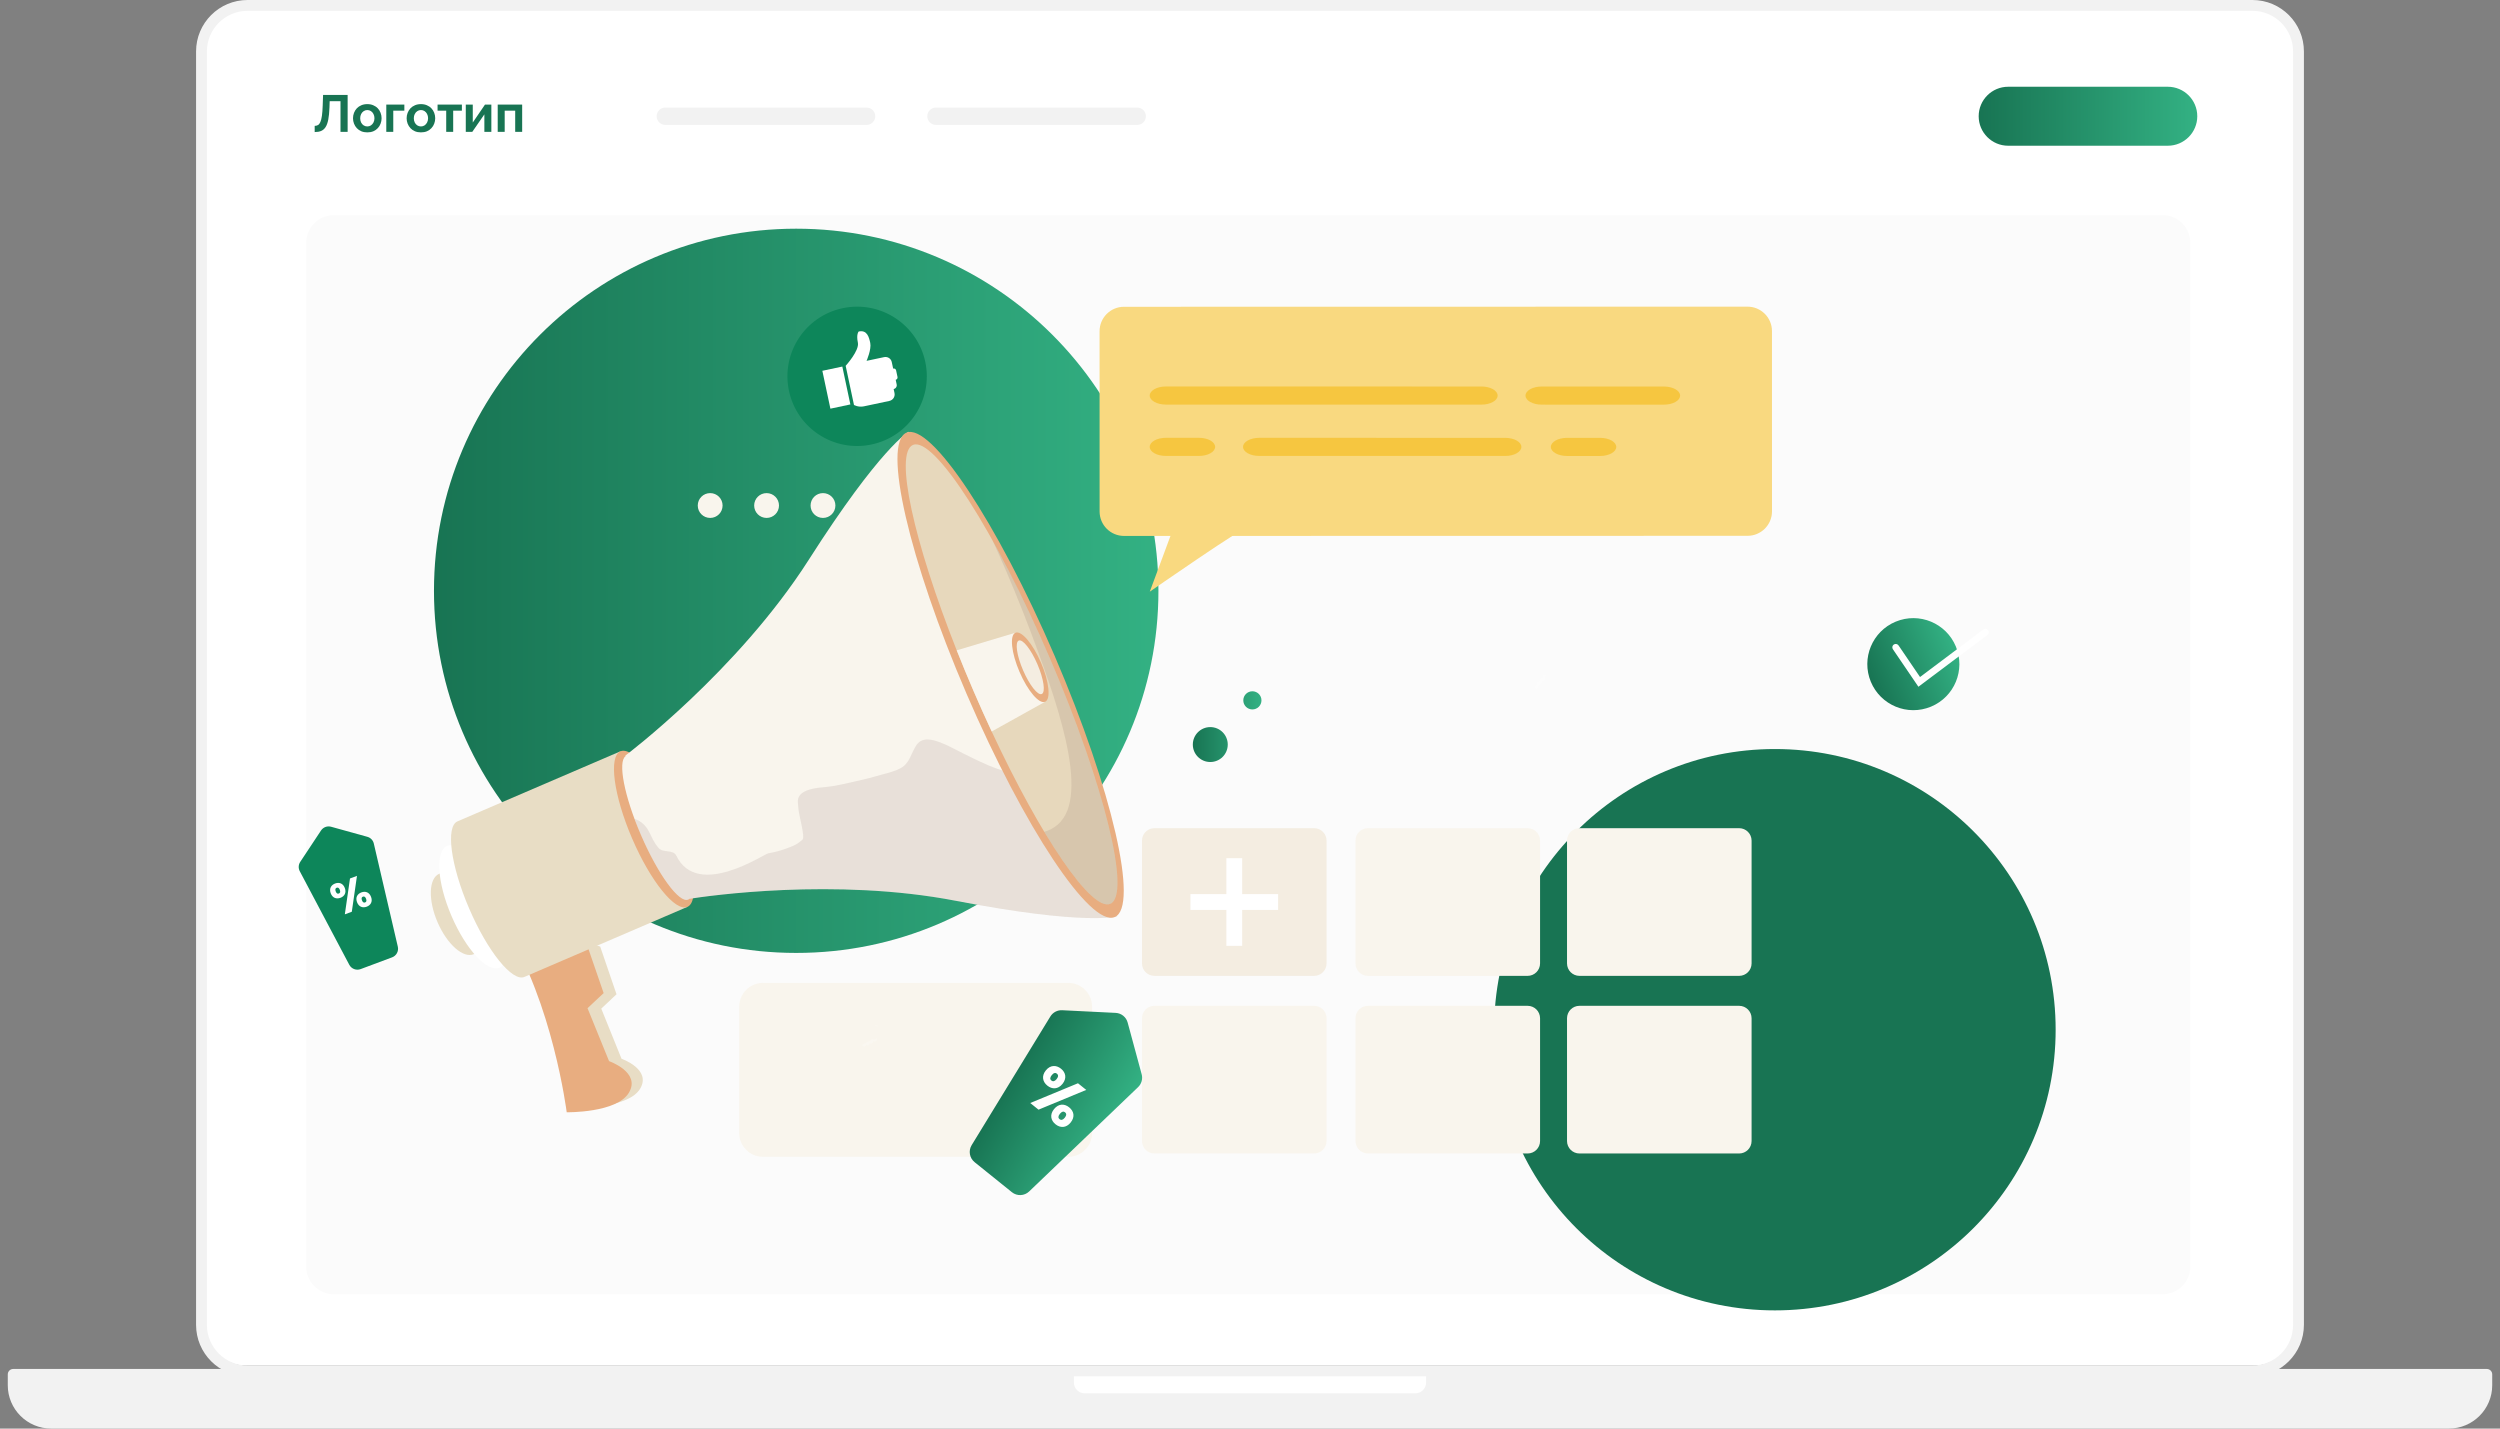
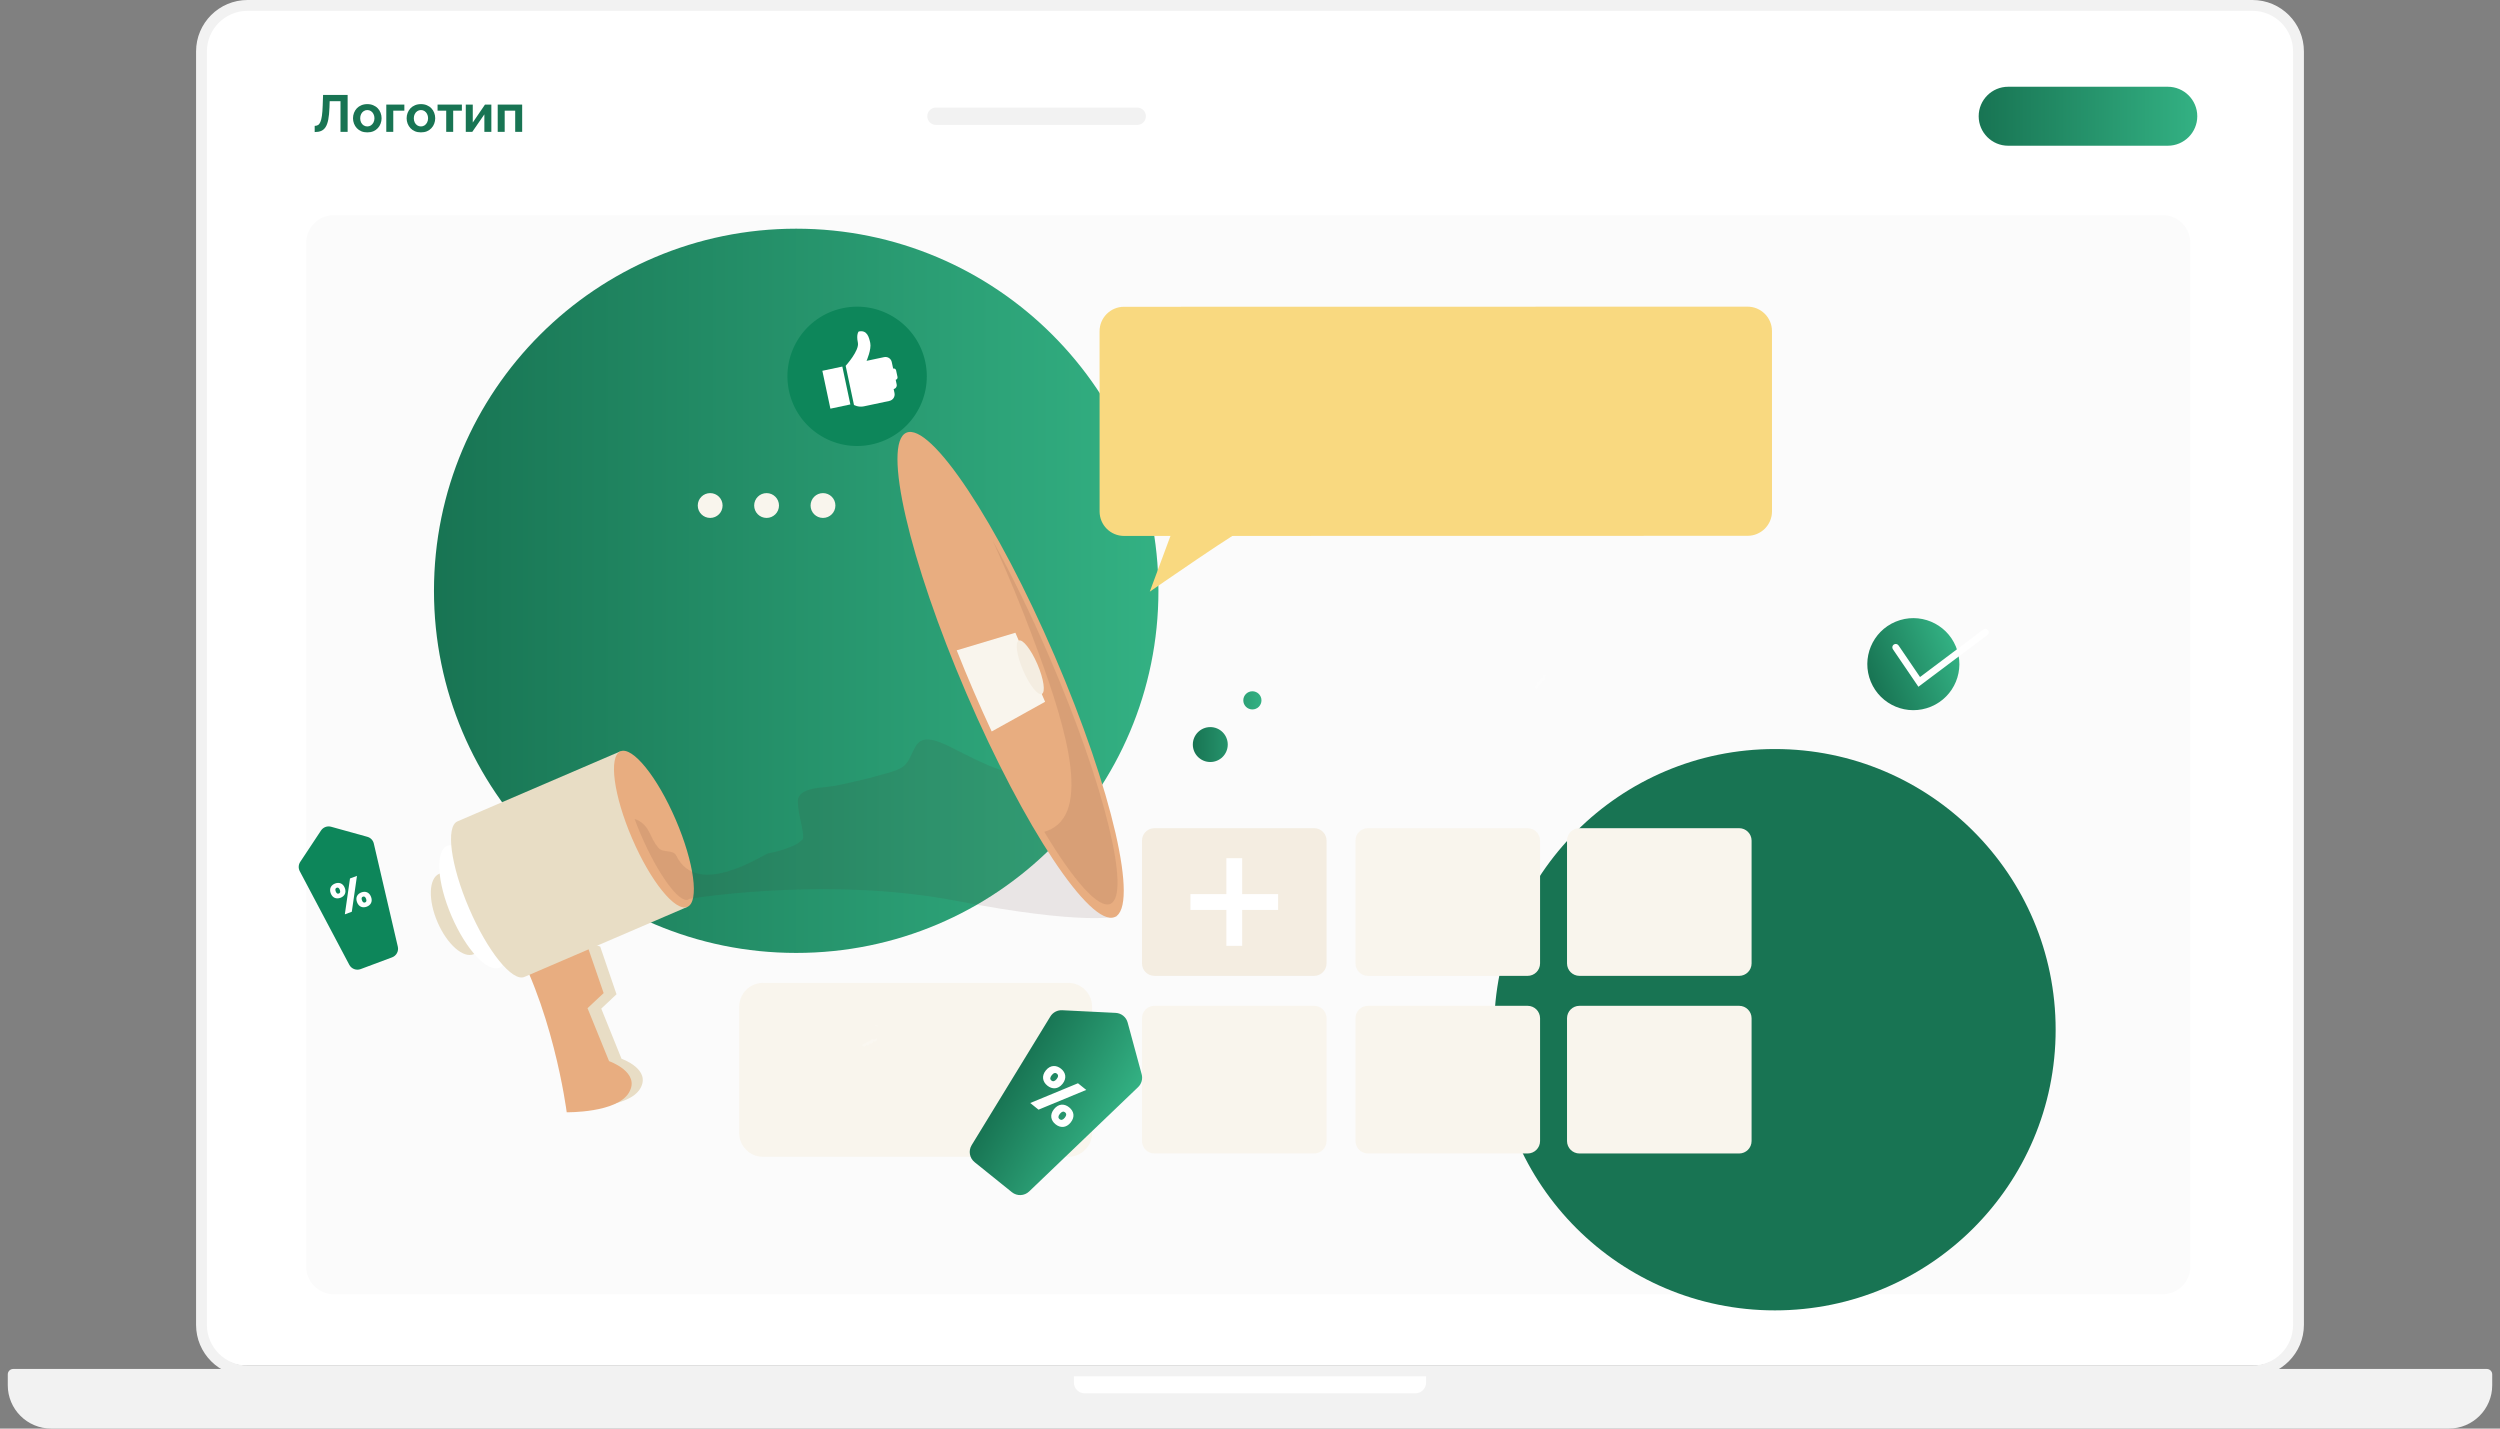
<svg xmlns="http://www.w3.org/2000/svg" width="280" height="160" viewBox="0 0 280 160" fill="none">
  <rect x="0" y="0" width="280" height="160" fill="#808080" stroke="none" />
  <path d="M0.871 153.931C0.871 153.596 1.143 153.324 1.478 153.324H278.522C278.857 153.324 279.129 153.596 279.129 153.931V155.145C279.129 157.827 276.955 160 274.273 160H5.726C3.045 160 0.871 157.827 0.871 155.145V153.931Z" fill="#F2F2F2" />
  <path d="M120.276 153.324H159.724V154.842C159.724 155.512 159.18 156.055 158.51 156.055H121.49C120.819 156.055 120.276 155.512 120.276 154.842V153.324Z" fill="white" />
  <path d="M22.984 5.482C22.984 2.963 25.026 0.922 27.543 0.922H252.457C254.975 0.922 257.016 2.963 257.016 5.482V148.389C257.016 150.908 254.975 152.95 252.457 152.95H27.543C25.026 152.95 22.984 150.908 22.984 148.389V5.482Z" fill="white" />
  <path fill-rule="evenodd" clip-rule="evenodd" d="M27.726 0H252.274C255.458 0 258.039 2.581 258.039 5.765V148.384C258.039 151.568 255.458 154.149 252.274 154.149H27.726C24.542 154.149 21.96 151.568 21.96 148.384V5.765C21.96 2.581 24.542 0 27.726 0ZM27.726 1.214C25.212 1.214 23.174 3.252 23.174 5.765V148.384C23.174 150.898 25.212 152.935 27.726 152.935H252.274C254.788 152.935 256.826 150.898 256.826 148.384V5.765C256.826 3.252 254.788 1.214 252.274 1.214H27.726Z" fill="#F2F2F2" />
  <path d="M38.136 14.768V11.334H36.924L36.901 12.034C36.881 12.582 36.837 13.035 36.767 13.392C36.697 13.75 36.596 14.031 36.464 14.237C36.331 14.44 36.164 14.583 35.962 14.669C35.764 14.75 35.525 14.791 35.245 14.791V14.098C35.389 14.098 35.513 14.066 35.618 14.004C35.723 13.942 35.811 13.829 35.88 13.666C35.954 13.503 36.013 13.272 36.055 12.972C36.098 12.673 36.127 12.287 36.143 11.812L36.184 10.629H38.935V14.768H38.136Z" fill="#187453" />
  <path d="M41.14 14.826C40.892 14.826 40.668 14.785 40.47 14.704C40.272 14.618 40.103 14.502 39.963 14.354C39.827 14.206 39.722 14.037 39.648 13.847C39.574 13.656 39.537 13.456 39.537 13.246C39.537 13.033 39.574 12.831 39.648 12.64C39.722 12.45 39.827 12.281 39.963 12.133C40.103 11.985 40.272 11.871 40.47 11.789C40.668 11.704 40.892 11.661 41.14 11.661C41.389 11.661 41.611 11.704 41.805 11.789C42.003 11.871 42.172 11.985 42.312 12.133C42.452 12.281 42.557 12.45 42.627 12.64C42.701 12.831 42.738 13.033 42.738 13.246C42.738 13.456 42.701 13.656 42.627 13.847C42.557 14.037 42.452 14.206 42.312 14.354C42.176 14.502 42.009 14.618 41.811 14.704C41.612 14.785 41.389 14.826 41.14 14.826ZM40.342 13.246C40.342 13.425 40.377 13.585 40.447 13.724C40.517 13.86 40.612 13.967 40.732 14.045C40.853 14.123 40.989 14.162 41.14 14.162C41.288 14.162 41.422 14.123 41.542 14.045C41.663 13.963 41.758 13.855 41.828 13.719C41.902 13.579 41.939 13.419 41.939 13.241C41.939 13.066 41.902 12.908 41.828 12.768C41.758 12.629 41.663 12.52 41.542 12.442C41.422 12.364 41.288 12.325 41.14 12.325C40.989 12.325 40.853 12.366 40.732 12.448C40.612 12.525 40.517 12.634 40.447 12.774C40.377 12.91 40.342 13.068 40.342 13.246Z" fill="#187453" />
  <path d="M43.265 14.768V11.713H45.288V12.395H44.046V14.768H43.265Z" fill="#187453" />
  <path d="M47.146 14.826C46.898 14.826 46.674 14.785 46.476 14.704C46.278 14.618 46.109 14.502 45.969 14.354C45.833 14.206 45.728 14.037 45.654 13.847C45.58 13.656 45.543 13.456 45.543 13.246C45.543 13.033 45.58 12.831 45.654 12.64C45.728 12.45 45.833 12.281 45.969 12.133C46.109 11.985 46.278 11.871 46.476 11.789C46.674 11.704 46.898 11.661 47.146 11.661C47.395 11.661 47.616 11.704 47.811 11.789C48.009 11.871 48.178 11.985 48.318 12.133C48.458 12.281 48.563 12.45 48.633 12.64C48.706 12.831 48.743 13.033 48.743 13.246C48.743 13.456 48.706 13.656 48.633 13.847C48.563 14.037 48.458 14.206 48.318 14.354C48.182 14.502 48.015 14.618 47.817 14.704C47.618 14.785 47.395 14.826 47.146 14.826ZM46.348 13.246C46.348 13.425 46.383 13.585 46.453 13.724C46.522 13.86 46.618 13.967 46.738 14.045C46.859 14.123 46.995 14.162 47.146 14.162C47.294 14.162 47.428 14.123 47.548 14.045C47.669 13.963 47.764 13.855 47.834 13.719C47.908 13.579 47.945 13.419 47.945 13.241C47.945 13.066 47.908 12.908 47.834 12.768C47.764 12.629 47.669 12.52 47.548 12.442C47.428 12.364 47.294 12.325 47.146 12.325C46.995 12.325 46.859 12.366 46.738 12.448C46.618 12.525 46.522 12.634 46.453 12.774C46.383 12.91 46.348 13.068 46.348 13.246Z" fill="#187453" />
  <path d="M49.976 14.768V12.395H49.008V11.713H51.731V12.395H50.757V14.768H49.976Z" fill="#187453" />
  <path d="M52.168 14.768V11.719H52.95V13.724L54.319 11.713H55.031V14.768H54.249V12.809L52.897 14.768H52.168Z" fill="#187453" />
  <path d="M55.743 14.768V11.713H58.483V14.768H57.702V12.395H56.525V14.768H55.743Z" fill="#187453" />
-   <path d="M73.544 13.019C73.544 12.483 73.979 12.048 74.516 12.048H97.056C97.593 12.048 98.028 12.483 98.028 13.019C98.028 13.556 97.593 13.991 97.056 13.991H74.516C73.979 13.991 73.544 13.556 73.544 13.019Z" fill="#F2F2F2" />
  <path d="M103.857 13.019C103.857 12.483 104.292 12.048 104.829 12.048H127.369C127.906 12.048 128.341 12.483 128.341 13.019C128.341 13.556 127.906 13.991 127.369 13.991H104.829C104.292 13.991 103.857 13.556 103.857 13.019Z" fill="#F2F2F2" />
  <path d="M221.612 13.019C221.612 11.195 223.091 9.716 224.915 9.716H242.792C244.616 9.716 246.095 11.195 246.095 13.019C246.095 14.843 244.616 16.322 242.792 16.322H224.915C223.091 16.322 221.612 14.843 221.612 13.019Z" fill="url(#paint0_linear_1244_5282)" />
  <path d="M34.293 27.204C34.293 25.487 35.685 24.095 37.402 24.095H242.209C243.926 24.095 245.318 25.487 245.318 27.204V141.849C245.318 143.566 243.926 144.958 242.209 144.958H37.402C35.685 144.958 34.293 143.566 34.293 141.849V27.204Z" fill="#FBFBFB" />
  <path d="M89.175 106.728C111.581 106.728 129.745 88.57 129.745 66.171C129.745 43.772 111.581 25.613 89.175 25.613C66.769 25.613 48.605 43.772 48.605 66.171C48.605 88.57 66.769 106.728 89.175 106.728Z" fill="url(#paint1_linear_1244_5282)" />
  <path d="M198.787 146.763C216.153 146.763 230.232 132.689 230.232 115.327C230.232 97.966 216.153 83.892 198.787 83.892C181.42 83.892 167.341 97.966 167.341 115.327C167.341 132.689 181.42 146.763 198.787 146.763Z" fill="#187453" />
  <path d="M171.091 92.756H153.211C152.44 92.756 151.815 93.381 151.815 94.151V107.902C151.815 108.672 152.44 109.297 153.211 109.297H171.091C171.862 109.297 172.487 108.672 172.487 107.902V94.151C172.487 93.381 171.862 92.756 171.091 92.756ZM119.643 110.081H85.461C83.987 110.081 82.793 111.276 82.793 112.749V126.897C82.793 128.37 83.987 129.565 85.461 129.565H119.643C121.116 129.565 122.311 128.37 122.311 126.897V112.749C122.312 111.276 121.117 110.081 119.643 110.081ZM194.782 92.756H176.902C176.131 92.756 175.506 93.381 175.506 94.151V107.902C175.506 108.672 176.131 109.297 176.902 109.297H194.782C195.553 109.297 196.178 108.672 196.178 107.902V94.151C196.178 93.381 195.553 92.756 194.782 92.756Z" fill="#F9F5ED" />
  <path d="M147.179 92.756H129.298C128.528 92.756 127.903 93.381 127.903 94.151V107.902C127.903 108.672 128.528 109.297 129.298 109.297H147.179C147.949 109.297 148.574 108.672 148.574 107.902V94.151C148.574 93.381 147.949 92.756 147.179 92.756Z" fill="#F4EDE1" />
  <path d="M137.354 96.117H139.124V105.935H137.354V96.117Z" fill="white" />
  <path d="M133.328 101.911V100.141H143.148V101.911H133.328Z" fill="white" />
  <path d="M171.091 112.651H153.211C152.44 112.651 151.815 113.276 151.815 114.046V127.796C151.815 128.567 152.44 129.191 153.211 129.191H171.091C171.862 129.191 172.487 128.567 172.487 127.796V114.046C172.487 113.276 171.862 112.651 171.091 112.651ZM194.782 112.651H176.902C176.131 112.651 175.506 113.276 175.506 114.046V127.796C175.506 128.567 176.131 129.191 176.902 129.191H194.782C195.552 129.191 196.177 128.567 196.177 127.796V114.046C196.177 113.276 195.552 112.651 194.782 112.651ZM147.179 112.651H129.299C128.528 112.651 127.903 113.276 127.903 114.046V127.796C127.903 128.567 128.528 129.191 129.299 129.191H147.179C147.949 129.191 148.574 128.567 148.574 127.796V114.046C148.574 113.276 147.949 112.651 147.179 112.651ZM80.93 56.618C80.93 57.386 80.308 58.008 79.539 58.008C78.771 58.008 78.149 57.386 78.149 56.618C78.149 55.85 78.771 55.228 79.539 55.228C80.308 55.228 80.93 55.85 80.93 56.618ZM87.248 56.618C87.248 57.386 86.625 58.008 85.857 58.008C85.089 58.008 84.466 57.386 84.466 56.618C84.466 55.85 85.089 55.228 85.857 55.228C86.625 55.228 87.248 55.85 87.248 56.618ZM93.565 56.618C93.565 57.386 92.943 58.008 92.174 58.008C91.406 58.008 90.784 57.386 90.784 56.618C90.784 55.85 91.406 55.228 92.174 55.228C92.943 55.228 93.565 55.85 93.565 56.618Z" fill="#F9F5ED" />
  <path d="M140.352 58.693C139.606 58.727 128.774 66.27 128.774 66.27L131.624 58.593L140.352 58.693Z" fill="#F9D980" />
  <path d="M195.722 34.346L125.889 34.359C124.377 34.359 123.151 35.586 123.151 37.097L123.155 57.288C123.155 58.8 124.381 60.026 125.894 60.025L195.727 60.011C197.239 60.011 198.465 58.785 198.464 57.273L198.461 37.082C198.461 35.571 197.235 34.345 195.722 34.346Z" fill="#F9D980" />
-   <path opacity="0.5" d="M130.58 49.035L134.283 49.035C135.284 49.035 136.095 49.489 136.095 50.05C136.095 50.61 135.284 51.065 134.282 51.065L130.579 51.064C129.578 51.064 128.767 50.61 128.767 50.05C128.767 49.489 129.579 49.035 130.58 49.035ZM175.507 49.04L179.21 49.04C180.211 49.04 181.022 49.494 181.022 50.055C181.022 50.615 180.211 51.07 179.209 51.07L175.506 51.069C174.505 51.069 173.694 50.615 173.694 50.055C173.694 49.494 174.506 49.04 175.507 49.04ZM141.033 49.036L168.581 49.039C169.582 49.039 170.393 49.493 170.393 50.054C170.393 50.614 169.581 51.068 168.579 51.068L141.032 51.065C140.031 51.065 139.22 50.611 139.22 50.051C139.22 49.49 140.031 49.036 141.033 49.036ZM165.922 45.318L130.581 45.314C129.58 45.314 128.769 44.86 128.769 44.3C128.769 43.74 129.58 43.285 130.582 43.285L165.923 43.289C166.924 43.289 167.735 43.743 167.735 44.304C167.734 44.864 166.923 45.319 165.922 45.318ZM186.361 45.321L172.668 45.319C171.667 45.319 170.856 44.865 170.856 44.305C170.856 43.745 171.667 43.291 172.668 43.291L186.361 43.292C187.362 43.292 188.173 43.746 188.173 44.307C188.173 44.867 187.362 45.321 186.361 45.321Z" fill="#F5B501" />
  <path opacity="0.2" d="M203.229 150.315C202.989 149.942 202.769 149.556 202.556 149.167C202.454 148.979 202.352 148.79 202.238 148.608C202.193 148.538 202.149 148.467 202.105 148.397C202.063 149.159 202.467 150.894 202.467 150.894C202.657 151.598 203.097 151.722 203.442 151.359C203.504 151.293 203.558 151.146 203.604 150.949C203.484 150.735 203.363 150.522 203.229 150.315Z" fill="white" />
  <path opacity="0.2" d="M172.643 76.505C172.639 76.504 172.635 76.505 172.632 76.507C172.628 76.508 172.626 76.511 172.624 76.514C172.569 76.607 172.513 76.693 172.411 76.739C172.377 76.754 172.339 76.771 172.325 76.808C172.318 76.825 172.318 76.843 172.316 76.861C172.314 76.885 172.304 76.904 172.291 76.924C172.249 76.99 172.193 77.047 172.133 77.096C172.106 77.118 172.076 77.139 172.045 77.159C171.964 77.039 171.883 76.879 171.949 76.792C172.077 76.624 172.223 76.659 172.223 76.659C172.223 76.659 172.07 76.55 172.178 76.406C172.28 76.269 172.489 76.288 172.489 76.288C172.489 76.288 172.358 76.192 172.495 76.024C172.622 75.865 172.801 75.942 172.801 75.942C172.801 75.942 172.693 75.776 172.877 75.608C172.934 75.556 172.987 75.534 173.034 75.527C173.035 75.527 173.035 75.527 173.035 75.526H173.037C173.054 75.529 173.071 75.531 173.088 75.535C173.094 75.536 173.1 75.537 173.105 75.539C173.139 75.546 173.173 75.556 173.206 75.568C173.224 75.575 173.243 75.583 173.261 75.59C173.207 75.615 173.157 75.657 173.115 75.697C173.067 75.743 173.021 75.797 173.01 75.864C172.998 75.934 173.029 76.002 173.024 76.073C173.018 76.146 172.96 76.207 172.896 76.236C172.84 76.262 172.779 76.263 172.735 76.311C172.686 76.364 172.667 76.436 172.643 76.502C172.643 76.504 172.643 76.504 172.643 76.505ZM174.705 75.698C174.705 75.698 174.63 76.01 174.667 76.054C174.704 76.098 174.765 76.064 174.765 76.064C174.765 76.064 174.789 75.757 174.705 75.698Z" fill="white" />
  <path opacity="0.2" d="M97.247 116.638C97.246 116.645 97.243 116.651 97.234 116.654C97.14 116.685 97.052 116.719 96.991 116.801C96.971 116.829 96.947 116.859 96.911 116.865C96.895 116.867 96.878 116.864 96.862 116.862C96.84 116.86 96.821 116.865 96.801 116.873C96.734 116.898 96.671 116.937 96.616 116.982C96.59 117.003 96.566 117.025 96.542 117.049C96.634 117.145 96.762 117.249 96.853 117.206C97.029 117.124 97.026 116.985 97.026 116.985C97.026 116.985 97.094 117.144 97.244 117.075C97.387 117.01 97.41 116.818 97.41 116.818C97.41 116.818 97.471 116.954 97.649 116.865C97.816 116.781 97.782 116.605 97.782 116.605C97.782 116.605 97.91 116.735 98.097 116.603C98.155 116.561 98.186 116.518 98.202 116.477C98.202 116.477 98.202 116.477 98.202 116.477V116.475C98.204 116.459 98.204 116.443 98.204 116.427V116.411C98.204 116.379 98.202 116.347 98.197 116.314C98.195 116.296 98.192 116.278 98.188 116.26C98.155 116.304 98.108 116.341 98.064 116.371C98.013 116.405 97.955 116.435 97.893 116.432C97.828 116.429 97.772 116.389 97.709 116.379C97.641 116.37 97.576 116.41 97.537 116.463C97.503 116.508 97.49 116.562 97.438 116.592C97.381 116.626 97.312 116.629 97.249 116.638C97.248 116.638 97.247 116.638 97.247 116.638ZM98.372 114.943C98.372 114.943 98.077 114.949 98.045 114.907C98.012 114.865 98.055 114.816 98.055 114.816C98.055 114.816 98.336 114.855 98.372 114.943Z" fill="white" />
  <path d="M67.222 106.015L69.05 111.36L67.342 112.965L69.611 118.582C69.611 118.582 72.979 119.75 71.704 121.921C70.429 124.091 65.129 124.018 65.129 124.018C65.129 124.018 57.82 105.534 58.65 104.428C59.477 103.324 67.222 106.015 67.222 106.015Z" fill="#E8DDC5" />
  <path d="M65.662 105.584L67.609 111.228L65.802 112.917L68.216 118.849C68.216 118.849 71.791 120.086 70.443 122.374C69.094 124.661 63.471 124.575 63.471 124.575C63.471 124.575 61.91 112.243 56.563 103.897C57.442 102.731 65.662 105.584 65.662 105.584Z" fill="#E8AD80" />
  <path d="M53.248 101.454C54.317 103.939 54.234 106.365 53.062 106.868C51.888 107.371 50.072 105.766 49.001 103.279C47.932 100.794 48.017 98.371 49.188 97.865C50.361 97.362 52.177 98.967 53.248 101.454Z" fill="#E8DDC5" />
  <path d="M55.459 100.504C57.08 104.272 57.299 107.795 55.951 108.376C54.603 108.956 52.195 106.372 50.574 102.605C48.953 98.837 48.731 95.314 50.081 94.733C51.43 94.153 53.836 96.735 55.459 100.504Z" fill="white" />
  <path d="M69.491 84.145L51.239 91.992C49.891 92.573 50.476 96.942 52.545 101.755C54.614 106.568 57.386 109.997 58.736 109.416L76.988 101.569L69.491 84.145Z" fill="#E8DDC5" />
  <path d="M75.682 91.808C77.751 96.621 78.336 100.991 76.988 101.571C75.64 102.152 72.868 98.721 70.797 93.91C68.726 89.097 68.142 84.728 69.491 84.147C70.841 83.567 73.613 86.996 75.682 91.808Z" fill="#E8AD80" />
-   <path d="M90.599 62.668C82.609 75.193 70.039 84.626 70.039 84.626L70.065 84.69C69.171 85.302 69.912 89.163 71.775 93.488C73.689 97.937 76.064 101.189 77.077 100.755C77.126 100.735 77.168 100.704 77.208 100.668C79.239 100.349 93.528 98.279 107.044 100.888C121.635 103.703 125.118 102.628 125.118 102.628L114.133 77.095L112.754 73.89L101.768 48.356C101.764 48.354 98.589 50.143 90.599 62.668Z" fill="#F9F5ED" />
  <path opacity="0.1" d="M118.016 86.122C117.512 86.277 117.002 86.41 116.481 86.503C114.871 86.796 113.248 86.654 111.707 86.111C110.414 85.654 109.168 85.022 107.94 84.417C107.05 83.981 106.197 83.477 105.265 83.134C104.381 82.806 103.274 82.531 102.649 83.442C102.032 84.344 101.91 85.479 100.866 86.038C100.252 86.366 99.569 86.548 98.899 86.718C98.174 86.902 97.462 87.144 96.73 87.299C95.227 87.621 93.732 88.051 92.189 88.175C88.807 88.443 89.393 89.824 89.397 90.285C89.406 91.225 90.244 93.763 89.861 94.065C89.559 94.302 89.257 94.544 88.907 94.701C88.636 94.823 88.361 94.929 88.082 95.029C87.428 95.264 86.749 95.463 86.06 95.566C85.561 95.639 78.119 100.748 75.744 95.829C75.398 95.113 74.281 95.559 73.775 94.987C73.526 94.705 73.318 94.388 73.138 94.058C72.915 93.646 72.755 93.205 72.491 92.812C72.145 92.298 71.65 91.886 71.072 91.724C71.285 92.298 71.517 92.888 71.777 93.486C73.691 97.935 76.066 101.187 77.079 100.753C77.128 100.733 77.17 100.702 77.21 100.666C79.241 100.347 93.53 98.277 107.046 100.886C121.637 103.701 125.121 102.626 125.121 102.626L118.016 86.122Z" fill="#47271F" />
  <path d="M118.122 73.462C124.566 88.441 127.582 101.536 124.859 102.706C122.133 103.876 114.7 92.684 108.254 77.705C101.81 62.726 98.794 49.631 101.518 48.461C104.243 47.288 111.676 58.483 118.122 73.462Z" fill="#E8AD80" />
-   <path d="M124.36 101.232C122.26 102.136 116.592 93.779 111.068 81.926C110.385 80.458 109.7 78.938 109.028 77.372C108.382 75.87 107.756 74.358 107.152 72.837C102.325 60.64 100.143 50.742 102.247 49.835C104.609 48.82 111.472 59.503 117.579 73.695C123.688 87.887 126.722 100.214 124.36 101.232Z" fill="#E7D8BC" />
  <path opacity="0.1" d="M111.175 60.537C111.691 61.679 112.201 62.825 112.698 63.978C113.989 66.972 115.168 69.998 116.286 73.044C117.098 75.252 117.872 77.474 118.521 79.688C119.142 81.807 119.659 83.949 119.887 85.935C120.102 87.822 120.027 89.531 119.552 90.759C119.025 92.126 118.051 92.845 116.958 93.166C120.233 98.622 123.023 101.81 124.362 101.233C126.724 100.218 123.688 87.888 117.581 73.696C115.463 68.772 113.255 64.275 111.175 60.537Z" fill="#47271F" />
  <path d="M117.051 78.6L111.068 81.925C110.385 80.457 109.7 78.937 109.028 77.372C108.382 75.869 107.756 74.357 107.152 72.836L113.723 70.868L117.051 78.6Z" fill="#F9F5ED" />
-   <path d="M116.59 74.217C117.508 76.352 117.714 78.316 117.051 78.599C116.386 78.885 115.104 77.387 114.186 75.252C113.268 73.117 113.062 71.155 113.725 70.869C114.388 70.581 115.672 72.082 116.59 74.217Z" fill="#E8AD80" />
  <path d="M116.189 74.391C116.901 76.044 117.118 77.538 116.677 77.729C116.235 77.92 115.3 76.732 114.588 75.08C113.876 73.426 113.659 71.932 114.1 71.742C114.541 71.551 115.477 72.737 116.189 74.391Z" fill="#F4EDE1" />
  <path d="M41.143 93.722L37.084 92.596C36.655 92.477 36.198 92.647 35.952 93.019L33.627 96.53C33.419 96.844 33.399 97.246 33.575 97.578L39.121 108.058C39.238 108.278 39.431 108.449 39.665 108.537C39.898 108.626 40.156 108.627 40.389 108.54L43.915 107.223C44.149 107.136 44.343 106.966 44.461 106.746C44.579 106.526 44.612 106.271 44.556 106.028L41.868 94.48C41.827 94.3 41.738 94.135 41.61 94.001C41.483 93.868 41.321 93.771 41.143 93.722Z" fill="#0D865A" />
  <path d="M37.534 98.952C37.984 98.783 38.423 98.932 38.62 99.459C38.817 99.985 38.583 100.385 38.133 100.553C37.682 100.722 37.238 100.574 37.041 100.048C36.845 99.523 37.084 99.12 37.534 98.952ZM37.601 99.839C37.685 100.062 37.807 100.13 37.949 100.076C38.092 100.023 38.145 99.89 38.061 99.667C37.976 99.44 37.849 99.374 37.706 99.427C37.564 99.481 37.516 99.612 37.601 99.839ZM39.199 98.389L39.981 98.097L39.403 102.115L38.621 102.407L39.199 98.389ZM40.474 99.949C40.924 99.78 41.361 99.925 41.56 100.456C41.757 100.982 41.522 101.382 41.072 101.55C40.622 101.719 40.183 101.57 39.986 101.044C39.788 100.513 40.023 100.117 40.474 99.949ZM40.541 100.837C40.624 101.06 40.746 101.128 40.889 101.074C41.031 101.021 41.084 100.888 41.001 100.665C40.917 100.442 40.788 100.371 40.646 100.425C40.503 100.478 40.457 100.614 40.541 100.837Z" fill="white" />
  <path d="M127.867 120.316L126.297 114.523C126.132 113.911 125.59 113.475 124.957 113.443L118.961 113.146C118.698 113.133 118.437 113.191 118.204 113.314C117.972 113.437 117.777 113.62 117.64 113.845L108.825 128.259C108.442 128.886 108.583 129.702 109.157 130.163L113.334 133.527C113.907 133.989 114.734 133.953 115.264 133.444L127.468 121.757C127.855 121.386 128.008 120.833 127.867 120.316Z" fill="url(#paint2_linear_1244_5282)" />
  <path d="M118.833 119.694C119.367 120.123 119.503 120.77 119.002 121.393C118.5 122.016 117.839 122.021 117.305 121.592C116.771 121.163 116.629 120.511 117.131 119.888C117.633 119.264 118.3 119.265 118.833 119.694ZM117.794 120.421C117.581 120.686 117.588 120.884 117.756 121.02C117.925 121.156 118.127 121.123 118.339 120.861C118.557 120.592 118.545 120.388 118.377 120.251C118.208 120.116 118.01 120.152 117.794 120.421ZM120.733 121.325L121.66 122.071L116.314 124.283L115.387 123.537L120.733 121.325ZM119.747 124.022C120.281 124.451 120.422 125.092 119.915 125.721C119.414 126.344 118.752 126.349 118.219 125.92C117.685 125.491 117.549 124.844 118.05 124.221C118.558 123.591 119.214 123.591 119.747 124.022ZM118.707 124.748C118.494 125.013 118.5 125.211 118.669 125.347C118.838 125.482 119.04 125.45 119.252 125.188C119.465 124.923 119.457 124.715 119.289 124.578C119.12 124.443 118.92 124.484 118.707 124.748Z" fill="white" />
  <path d="M88.358 43.747C89.239 47.964 93.375 50.669 97.594 49.786C101.814 48.904 104.519 44.77 103.636 40.552C102.754 36.334 98.618 33.63 94.399 34.512C90.18 35.395 87.475 39.529 88.358 43.747Z" fill="#0D865A" />
  <path d="M92.103 41.529L94.34 41.055L95.24 45.297L93.004 45.771L92.103 41.529Z" fill="white" />
  <path d="M100.054 41.277L100.033 41.281L99.877 40.55C99.858 40.458 99.821 40.371 99.767 40.293C99.714 40.215 99.646 40.149 99.567 40.097C99.488 40.046 99.399 40.011 99.306 39.994C99.214 39.976 99.119 39.978 99.026 39.997L97.055 40.415C97.055 40.415 97.62 39.127 97.468 38.411C97.332 37.769 97.123 36.926 96.177 37.127C96.177 37.127 95.878 37.412 96.082 38.374C96.27 39.264 94.715 40.971 94.715 40.971L95.646 45.355C95.646 45.355 96.126 45.642 96.756 45.509L99.608 44.904C100.013 44.818 100.27 44.421 100.184 44.018L100.089 43.574C100.146 43.562 100.199 43.539 100.247 43.506C100.294 43.474 100.335 43.432 100.366 43.383C100.398 43.335 100.419 43.281 100.43 43.224C100.44 43.167 100.44 43.109 100.427 43.053L100.318 42.537C100.46 42.507 100.552 42.367 100.521 42.224L100.363 41.479C100.336 41.337 100.197 41.246 100.054 41.277Z" fill="white" />
  <path d="M141.285 78.44C141.285 79.002 140.83 79.458 140.268 79.458C139.705 79.458 139.25 79.002 139.25 78.44C139.25 77.878 139.705 77.423 140.268 77.423C140.829 77.422 141.285 77.878 141.285 78.44ZM137.509 83.39C137.509 84.471 136.633 85.346 135.553 85.346C134.472 85.346 133.596 84.47 133.596 83.39C133.596 82.311 134.472 81.434 135.553 81.434C136.633 81.435 137.509 82.31 137.509 83.39Z" fill="url(#paint3_linear_1244_5282)" />
  <path d="M216.268 79.146C218.898 78.057 220.147 75.043 219.058 72.413C217.968 69.784 214.953 68.535 212.322 69.624C209.692 70.714 208.443 73.728 209.533 76.358C210.622 78.987 213.638 80.236 216.268 79.146Z" fill="url(#paint4_linear_1244_5282)" />
  <path d="M214.861 76.917L212.006 72.717C211.977 72.676 211.958 72.629 211.947 72.58C211.937 72.531 211.937 72.48 211.946 72.431C211.956 72.382 211.975 72.335 212.002 72.293C212.03 72.251 212.065 72.215 212.107 72.187C212.148 72.159 212.195 72.139 212.244 72.129C212.293 72.119 212.343 72.118 212.393 72.128C212.442 72.137 212.489 72.156 212.531 72.184C212.573 72.211 212.609 72.247 212.637 72.288L215.043 75.826L222.131 70.505C222.171 70.475 222.216 70.453 222.265 70.44C222.314 70.427 222.364 70.425 222.414 70.432C222.463 70.439 222.511 70.456 222.554 70.481C222.598 70.507 222.635 70.54 222.665 70.581C222.792 70.749 222.758 70.988 222.589 71.114L214.861 76.917Z" fill="white" />
  <defs>
    <linearGradient id="paint0_linear_1244_5282" x1="221.612" y1="13.019" x2="246.095" y2="13.019" gradientUnits="userSpaceOnUse">
      <stop stop-color="#187453" />
      <stop offset="1" stop-color="#33B183" />
    </linearGradient>
    <linearGradient id="paint1_linear_1244_5282" x1="48.605" y1="66.171" x2="129.745" y2="66.171" gradientUnits="userSpaceOnUse">
      <stop stop-color="#187453" />
      <stop offset="1" stop-color="#33B183" />
    </linearGradient>
    <linearGradient id="paint2_linear_1244_5282" x1="113.508" y1="120.147" x2="124.725" y2="126.624" gradientUnits="userSpaceOnUse">
      <stop stop-color="#187453" />
      <stop offset="1" stop-color="#33B183" />
    </linearGradient>
    <linearGradient id="paint3_linear_1244_5282" x1="133.596" y1="81.384" x2="141.285" y2="81.384" gradientUnits="userSpaceOnUse">
      <stop stop-color="#187453" />
      <stop offset="1" stop-color="#33B183" />
    </linearGradient>
    <linearGradient id="paint4_linear_1244_5282" x1="209.533" y1="76.358" x2="219.057" y2="72.411" gradientUnits="userSpaceOnUse">
      <stop stop-color="#187453" />
      <stop offset="1" stop-color="#33B183" />
    </linearGradient>
  </defs>
</svg>